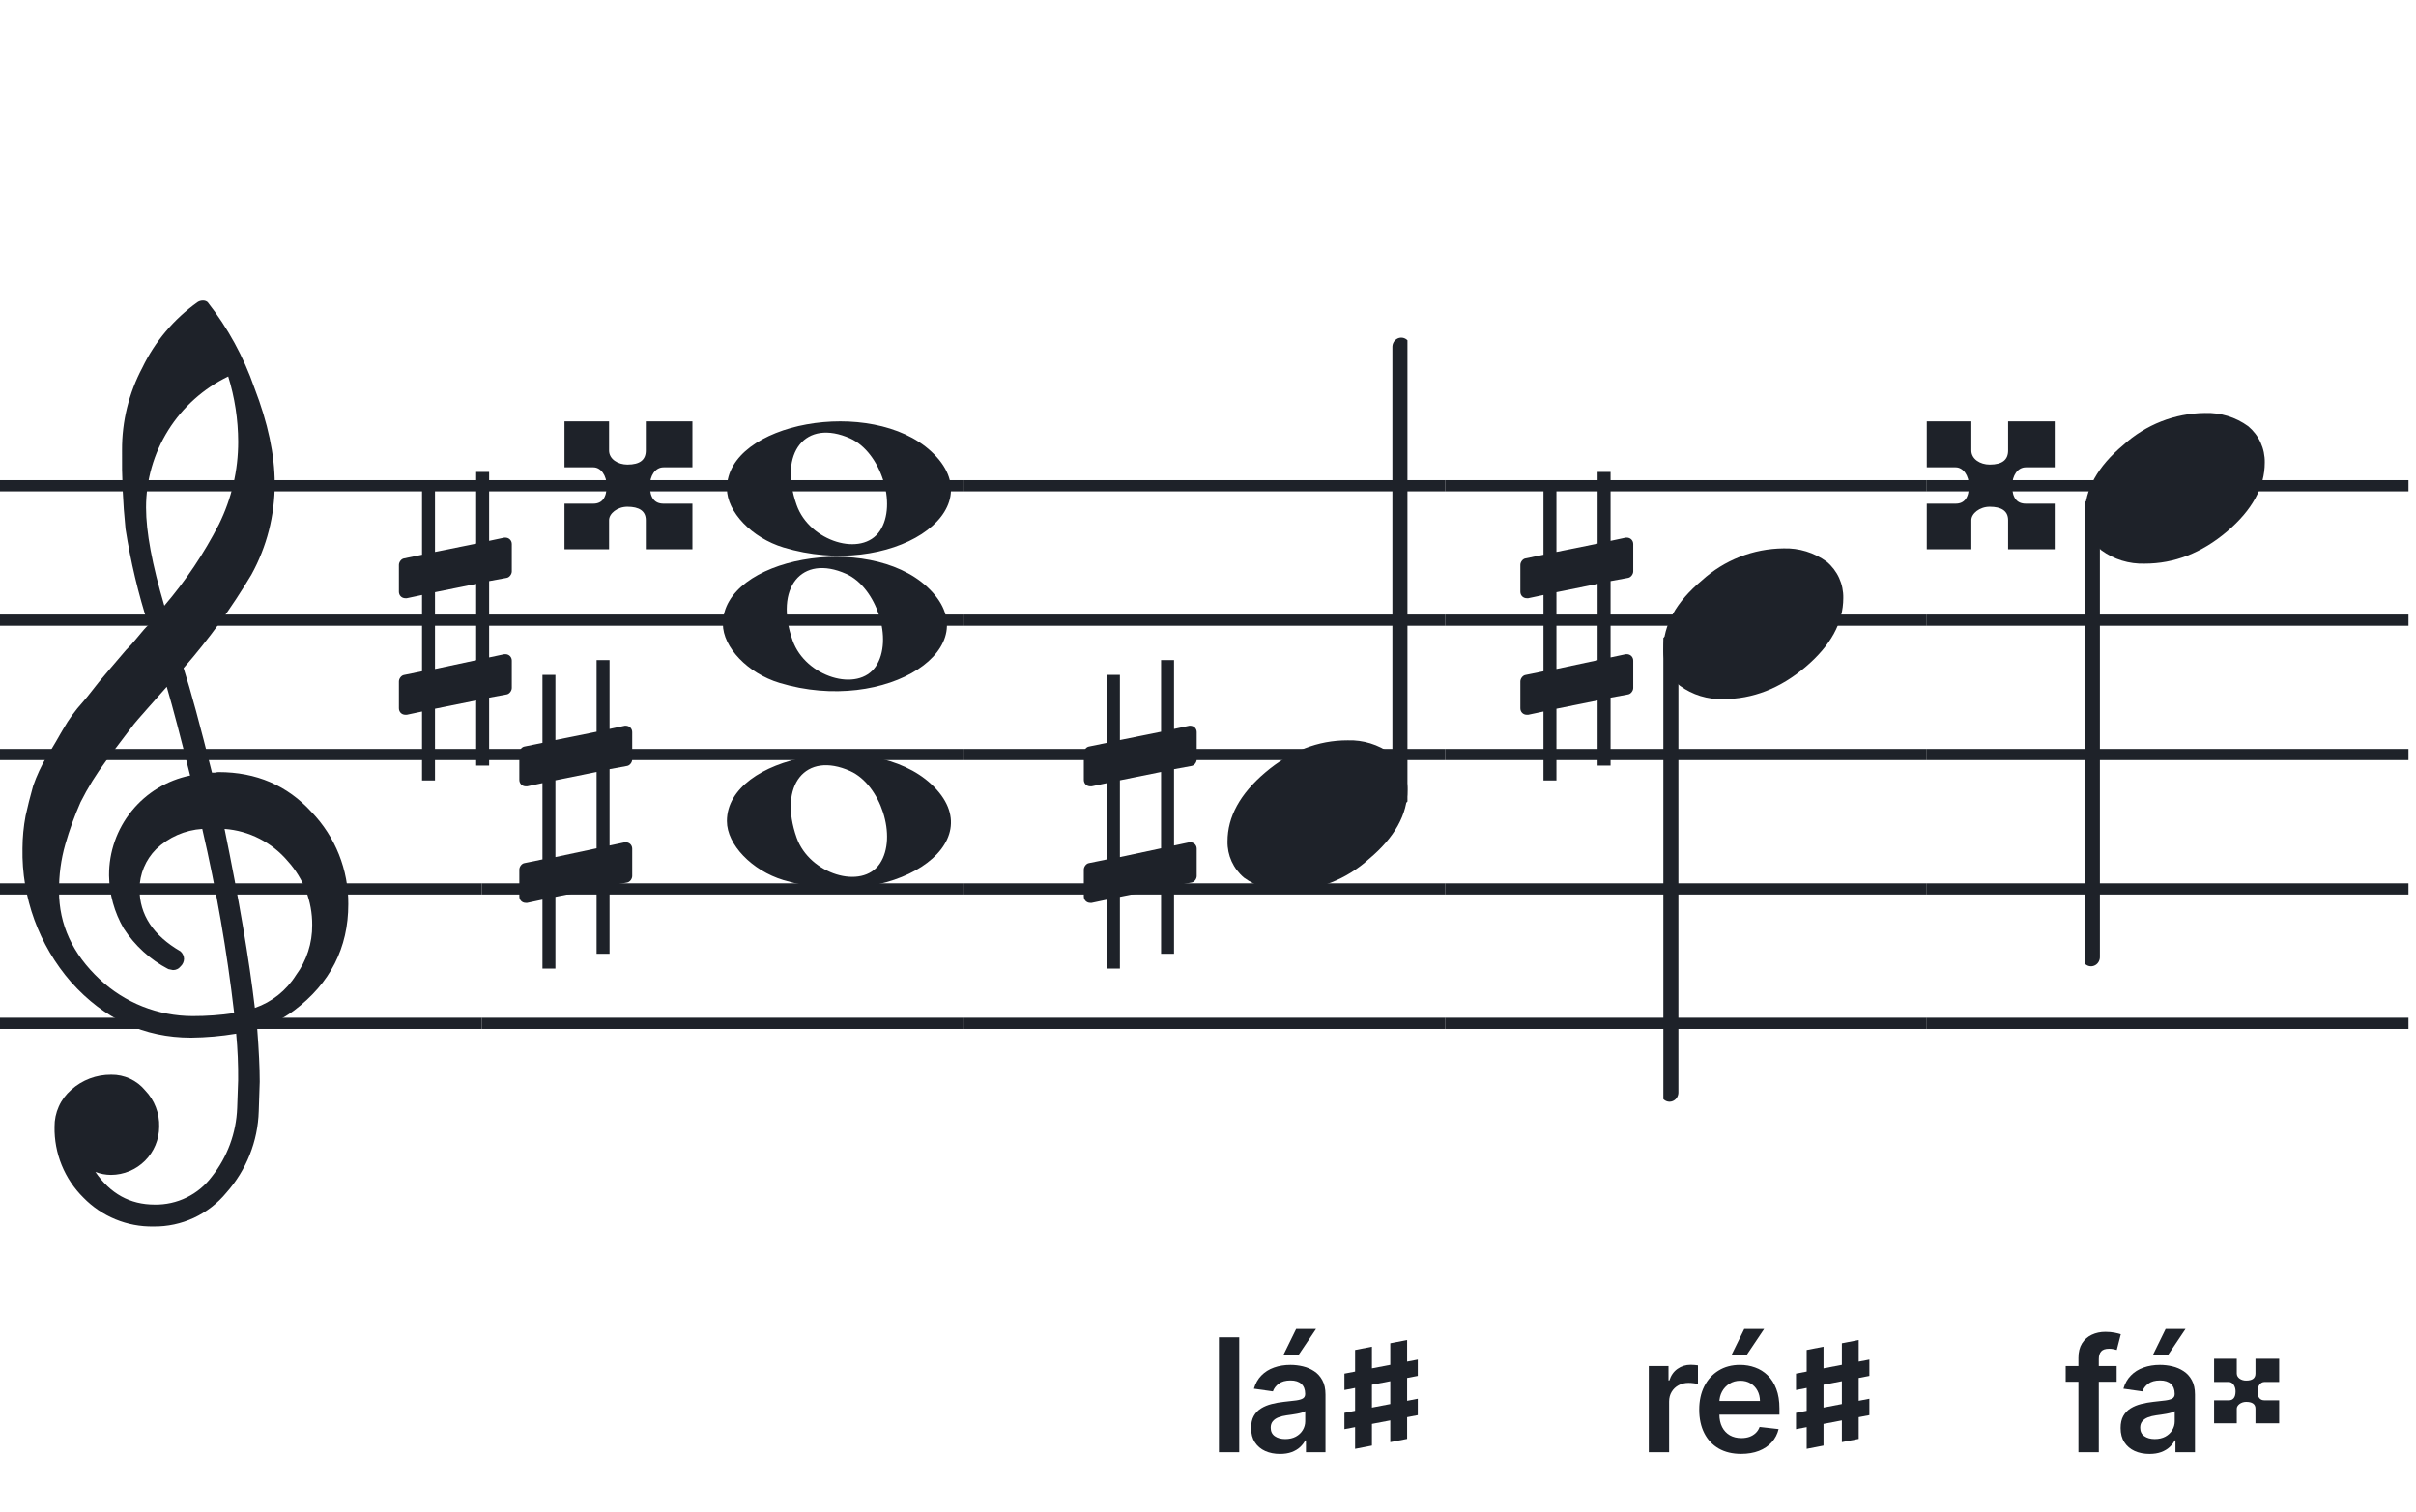
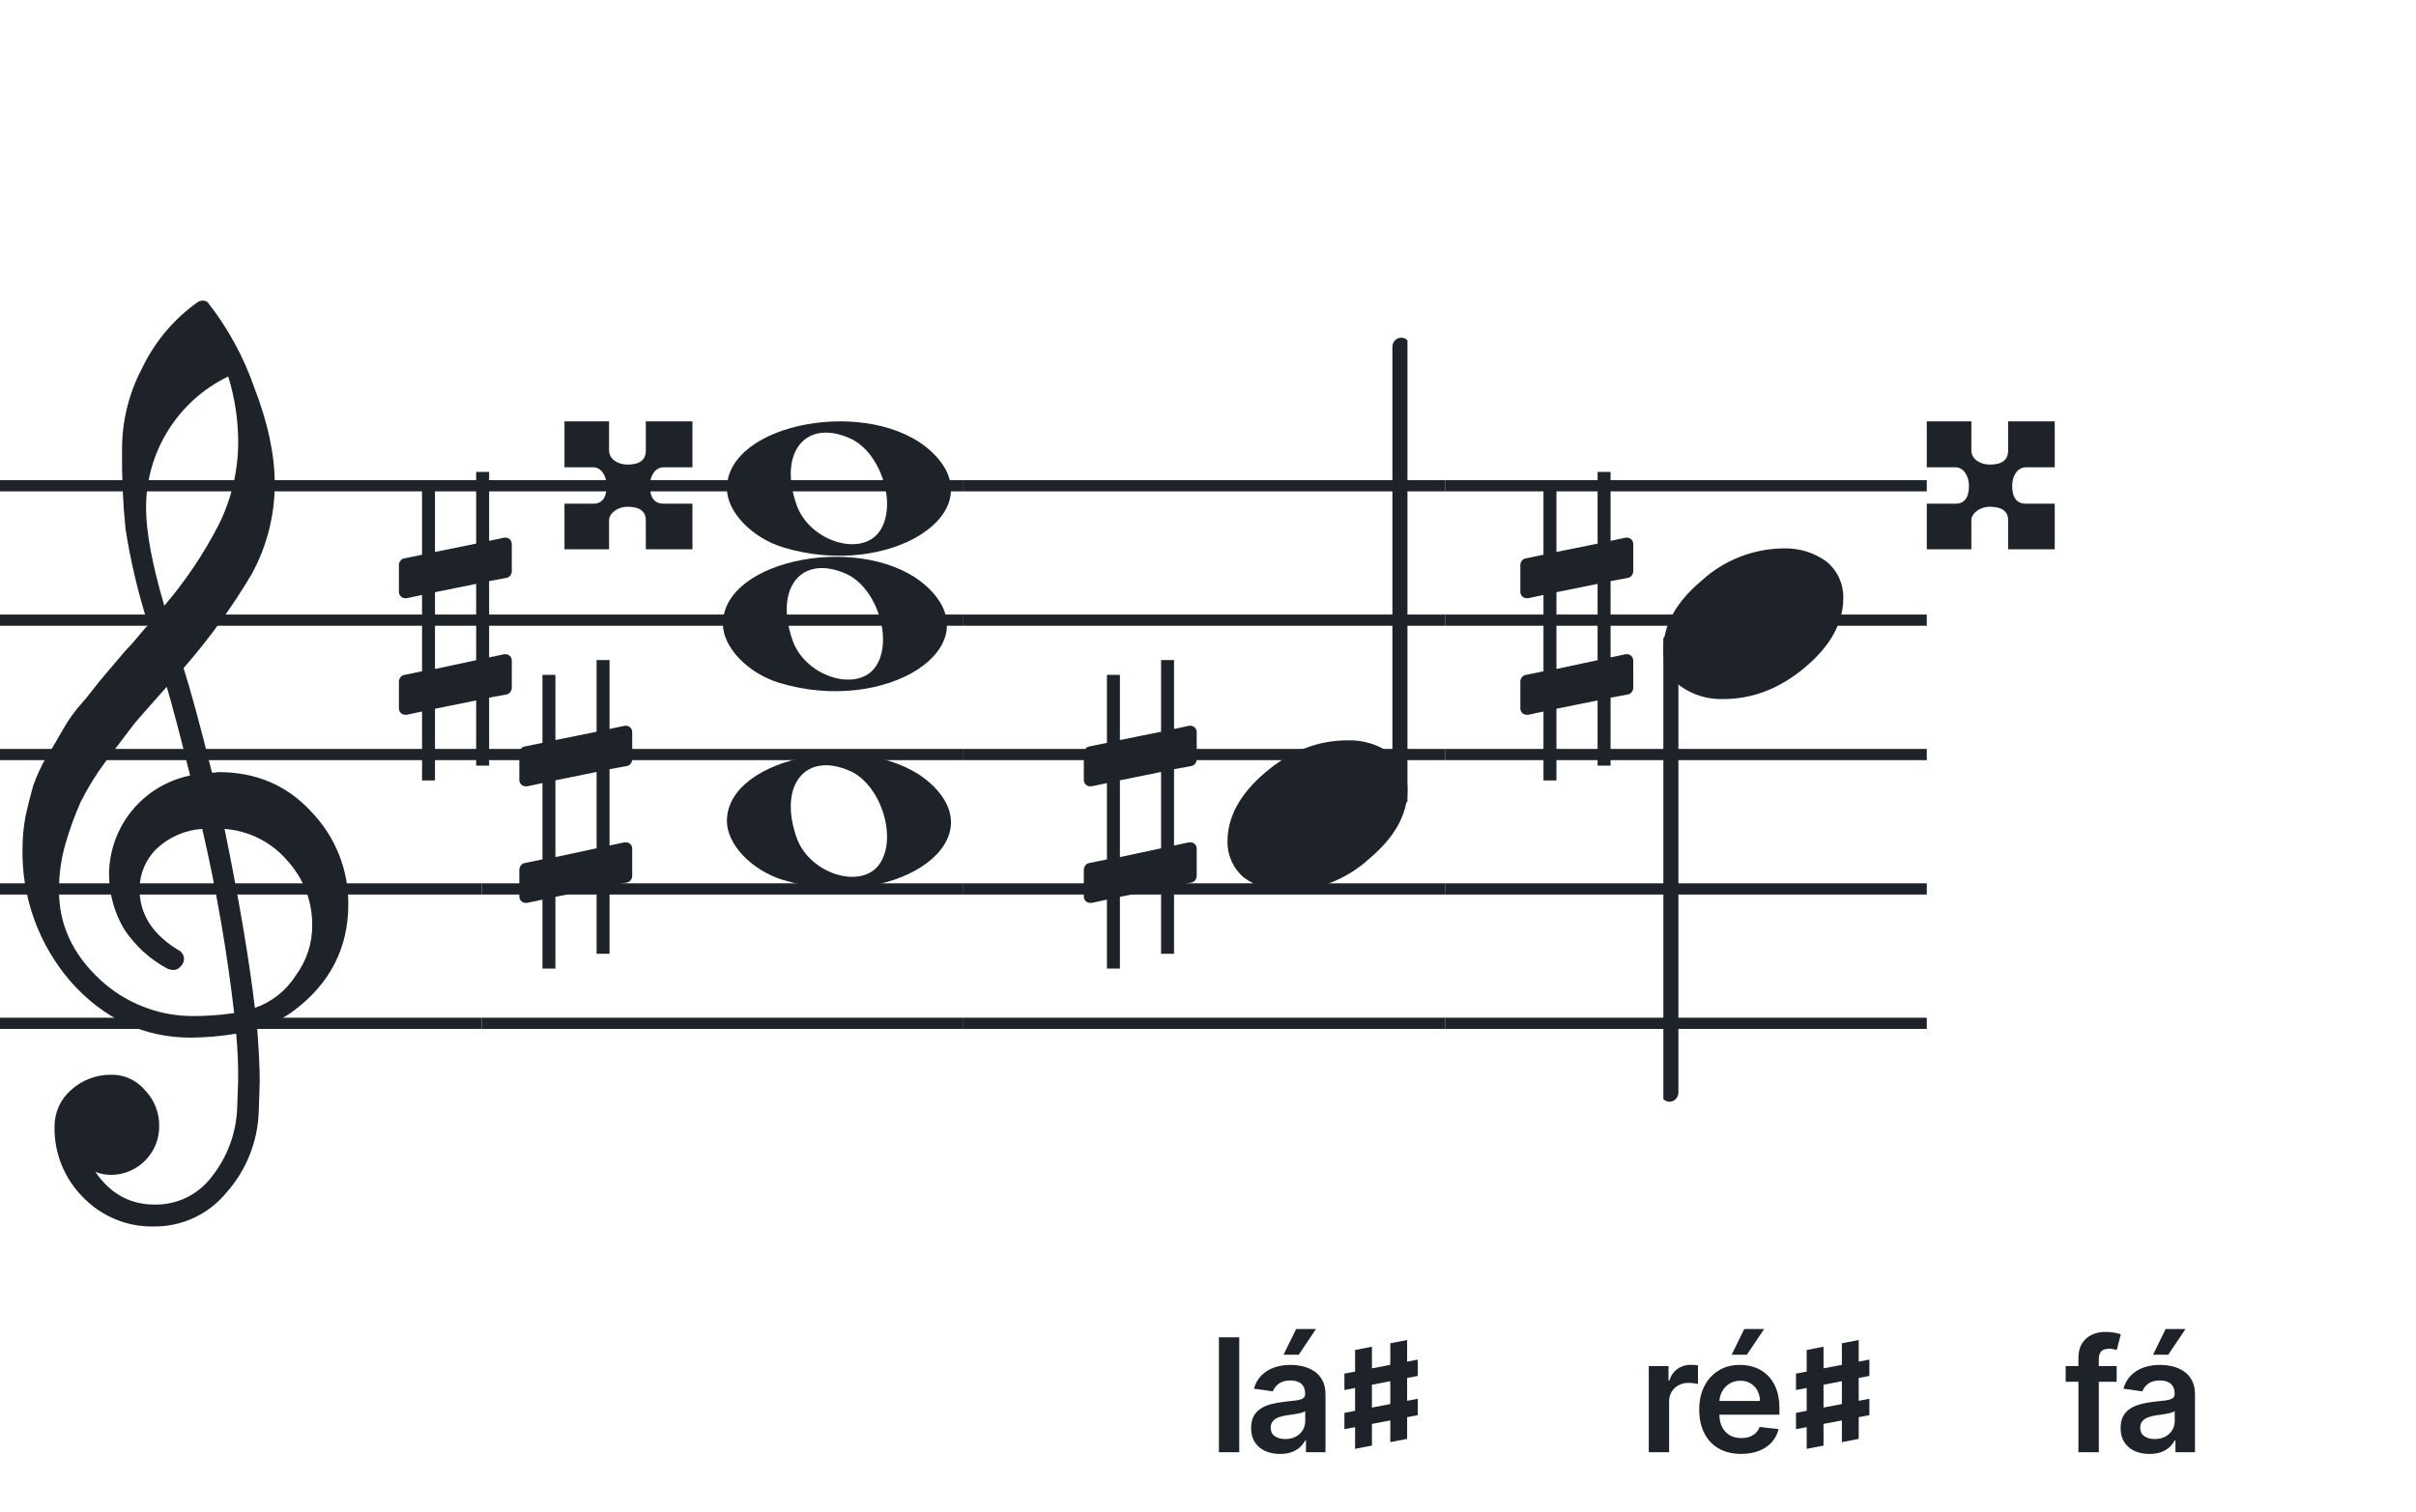
<svg xmlns="http://www.w3.org/2000/svg" width="321" height="201" viewBox="0 0 321 201" fill="none">
  <path d="M192 135.255V136.744H128V135.255H192ZM192 118.883H128V117.395H192V118.883ZM192 101.022H128V99.534H192V101.022ZM192 83.162H128V81.674H192V83.162ZM192 65.302H128V63.813H192V65.302Z" fill="#1E2229" />
  <path d="M256 135.255V136.744H192V135.255H256ZM256 118.883H192V117.395H256V118.883ZM256 101.022H192V99.534H256V101.022ZM256 83.162H192V81.674H256V83.162ZM256 65.302H192V63.813H256V65.302Z" fill="#1E2229" />
-   <path d="M320 135.255V136.744H256V135.255H320ZM320 118.883H256V117.395H320V118.883ZM320 101.022H256V99.534H320V101.022ZM320 83.162H256V81.674H320V83.162ZM320 65.302H256V63.813H320V65.302Z" fill="#1E2229" />
  <path d="M128 135.255V136.744H64V135.255H128ZM128 118.883H64V117.395H128V118.883ZM128 101.022H64V99.534H128V101.022ZM128 83.162H64V81.674H128V83.162ZM128 65.302H64V63.813H128V65.302Z" fill="#1E2229" />
  <path d="M64 135.255V136.744H0V135.255H64ZM64 118.883H0V117.395H64V118.883ZM64 101.022H0V99.534H64V101.022ZM64 83.162H0V81.674H64V83.162ZM64 65.302H0V63.813H64V65.302Z" fill="#1E2229" />
  <path d="M88.157 62.107H92V56H85.806V59.874C85.806 61.105 85.037 61.743 83.364 61.743C82.098 61.743 80.923 61.013 80.923 59.874V56H75V62.107H78.843C79.838 62.107 80.606 63.201 80.606 64.568C80.606 66.163 79.973 66.938 78.843 66.938H75V73H80.923V69.126C80.923 68.26 82.008 67.349 83.364 67.349C84.902 67.349 85.806 67.895 85.806 69.126V73H92V66.938H88.157C86.981 66.938 86.348 66.163 86.348 64.568C86.348 63.201 87.072 62.107 88.157 62.107Z" fill="#1E2229" />
  <path d="M67.322 76.797C67.691 76.736 67.999 76.305 67.999 75.937V72.31C67.999 71.818 67.63 71.449 67.138 71.449H67.015L64.987 71.88V62.721H63.265V72.248L57.795 73.355V64.688H56.074V73.724L53.676 74.216C53.307 74.277 53 74.707 53 75.076V75.199V78.764V78.641C53 79.133 53.369 79.502 53.861 79.502H54.045L56.074 79.072V89.214L53.676 89.706C53.307 89.767 53 90.198 53 90.566V94.132C53 94.623 53.369 94.992 53.861 94.992H54.045L56.074 94.562V103.721H57.795V94.193L63.265 93.087V101.754H64.987V92.718L67.322 92.287C67.691 92.226 67.999 91.796 67.999 91.427V87.8C67.999 87.308 67.63 86.94 67.138 86.94H67.015L64.987 87.37V77.228L67.322 76.797ZM57.795 88.907V78.703L63.265 77.596V87.739L57.795 88.907Z" fill="#1E2229" />
  <g clip-path="url(#clip0_1394_42485)">
    <path d="M28.165 102.683H28.568C28.72 102.641 28.877 102.618 29.034 102.614C34.054 102.614 38.175 104.383 41.399 107.922C44.563 111.21 46.315 115.606 46.278 120.169C46.278 125.962 43.88 130.668 39.084 134.284C37.607 135.384 35.944 136.206 34.174 136.712C34.397 139.608 34.509 141.959 34.509 143.763C34.509 144.123 34.465 145.425 34.379 147.668C34.264 151.674 32.741 155.512 30.077 158.506C28.904 159.934 27.424 161.079 25.748 161.857C24.071 162.635 22.241 163.026 20.393 163C18.661 163.031 16.941 162.707 15.34 162.047C13.738 161.387 12.289 160.406 11.082 159.164C9.839 157.936 8.859 156.469 8.199 154.852C7.54 153.234 7.216 151.5 7.246 149.753C7.237 148.822 7.43 147.9 7.813 147.051C8.195 146.202 8.758 145.447 9.462 144.837C10.922 143.528 12.82 142.813 14.782 142.832C15.641 142.82 16.492 143.001 17.272 143.362C18.052 143.723 18.741 144.255 19.288 144.918C19.905 145.559 20.388 146.317 20.707 147.148C21.027 147.978 21.178 148.864 21.151 149.753C21.141 151.444 20.465 153.063 19.269 154.259C18.073 155.455 16.454 156.131 14.763 156.141C14.047 156.142 13.337 156.008 12.671 155.744C14.653 158.64 17.277 160.089 20.542 160.089C22.015 160.117 23.474 159.794 24.797 159.146C26.121 158.499 27.271 157.545 28.152 156.364C30.208 153.768 31.384 150.585 31.511 147.277C31.598 145.125 31.641 143.894 31.641 143.583C31.662 141.511 31.575 139.439 31.38 137.376C29.4 137.706 27.398 137.882 25.39 137.903C19.158 137.903 13.842 135.441 9.443 130.517C5.164 125.602 2.863 119.273 2.988 112.757C2.994 111.299 3.133 109.845 3.404 108.412C3.668 107.199 4.001 105.877 4.403 104.445C4.874 103.086 5.482 101.778 6.215 100.541C6.582 100.007 6.985 99.337 7.457 98.523C7.929 97.71 8.214 97.183 8.388 96.91C9.127 95.607 10.01 94.391 11.02 93.284C11.374 92.875 11.74 92.428 12.125 91.931C12.51 91.435 12.826 91.037 13.1 90.69C13.373 90.342 13.578 90.131 13.72 89.951C13.863 89.771 14.862 88.585 16.749 86.382C17.213 85.927 17.65 85.446 18.059 84.942C18.481 84.42 18.829 84.017 19.096 83.7C19.363 83.384 19.568 83.197 19.717 83.079C18.372 78.909 17.357 74.64 16.681 70.311C16.326 66.824 16.171 63.319 16.216 59.814C16.196 55.995 17.123 52.23 18.916 48.858C20.585 45.39 23.105 42.4 26.241 40.168C26.44 40.036 26.672 39.963 26.911 39.956C27.155 39.936 27.398 40.011 27.588 40.168C30.277 43.588 32.377 47.434 33.801 51.546C35.601 56.214 36.502 60.453 36.502 64.265C36.515 68.5 35.447 72.669 33.398 76.376C30.776 80.777 27.762 84.932 24.391 88.79C25.326 91.724 26.584 96.355 28.165 102.683ZM33.863 133.949C36.124 133.166 38.05 131.632 39.32 129.604C40.746 127.674 41.505 125.331 41.48 122.931C41.499 119.805 40.348 116.784 38.252 114.464C37.207 113.222 35.924 112.201 34.478 111.462C33.033 110.723 31.454 110.281 29.835 110.162C31.767 119.61 33.11 127.539 33.863 133.949ZM7.842 118.431C7.842 122.863 9.636 126.761 13.224 130.126C16.573 133.273 20.993 135.028 25.589 135.036C27.438 135.039 29.284 134.907 31.113 134.638C30.158 126.407 28.742 118.236 26.874 110.162C24.582 110.312 22.416 111.261 20.753 112.844C19.343 114.254 18.547 116.164 18.537 118.158C18.537 121.568 20.352 124.326 23.981 126.432C24.125 126.558 24.241 126.713 24.322 126.886C24.403 127.059 24.448 127.247 24.453 127.438C24.447 127.629 24.401 127.818 24.32 127.992C24.239 128.166 24.124 128.321 23.981 128.45C23.862 128.601 23.709 128.722 23.534 128.804C23.36 128.886 23.168 128.926 22.976 128.921C22.767 128.889 22.559 128.845 22.355 128.791C19.955 127.535 17.919 125.682 16.445 123.409C15.193 121.263 14.519 118.829 14.49 116.345C14.47 113.227 15.533 110.199 17.497 107.777C19.461 105.356 22.205 103.691 25.26 103.067C24.018 98.043 22.984 94.112 22.156 91.273C21.442 92.086 20.573 93.061 19.561 94.203C18.55 95.345 17.96 96.028 17.786 96.252C16.172 98.362 14.931 100.001 14.062 101.168C12.783 102.879 11.659 104.701 10.703 106.612C9.904 108.426 9.228 110.293 8.68 112.198C8.101 114.22 7.821 116.316 7.848 118.418L7.842 118.431ZM30.313 50.037C27.04 51.622 24.28 54.097 22.351 57.18C20.422 60.262 19.401 63.825 19.406 67.462C19.406 70.685 20.215 75.031 21.833 80.497C24.667 77.187 27.103 73.556 29.09 69.678C30.775 66.267 31.65 62.513 31.647 58.709C31.639 55.764 31.191 52.838 30.319 50.025L30.313 50.037Z" fill="#1E2229" />
  </g>
  <path d="M104.096 72.756C99.895 71.484 96.581 68.028 96.581 64.919C96.581 56.119 115.792 52.637 123.726 59.998C132.305 67.959 118.304 77.059 104.096 72.756H104.096ZM116.91 70.546C119.247 67.036 117.013 60.083 112.964 58.268C107.019 55.603 103.375 60.145 105.851 67.133C107.564 71.967 114.532 74.117 116.91 70.546Z" fill="#1E2229" />
  <path d="M104.095 116.965C99.894 115.693 96.58 112.237 96.58 109.128C96.58 100.328 115.791 96.846 123.725 104.207C132.304 112.168 118.303 121.268 104.095 116.965H104.095ZM116.909 114.755C119.246 111.245 117.012 104.292 112.963 102.477C107.018 99.812 103.374 104.354 105.85 111.342C107.563 116.176 114.531 118.326 116.909 114.755Z" fill="#1E2229" />
  <path d="M103.561 90.756C99.361 89.484 96.046 86.028 96.046 82.919C96.046 74.119 115.257 70.637 123.191 77.998C131.77 85.959 117.769 95.058 103.561 90.756H103.561ZM116.375 88.545C118.712 85.036 116.477 78.083 112.429 76.268C106.484 73.603 102.84 78.144 105.316 85.133C107.029 89.966 113.997 92.116 116.375 88.545Z" fill="#1E2229" />
  <g clip-path="url(#clip1_1394_42485)">
    <path fill-rule="evenodd" clip-rule="evenodd" d="M278.227 66.495C278.458 66.586 278.656 66.751 278.794 66.967C278.933 67.183 279.005 67.44 279 67.701V127.149C279.007 127.377 278.953 127.602 278.845 127.799C278.738 127.997 278.58 128.158 278.391 128.265C278.209 128.37 278.005 128.423 277.798 128.419C277.592 128.415 277.389 128.353 277.212 128.241C277.034 128.128 276.887 127.968 276.785 127.777C276.682 127.585 276.629 127.369 276.629 127.149V67.667C276.632 67.465 276.681 67.266 276.77 67.088C276.86 66.91 276.988 66.757 277.145 66.643C277.301 66.528 277.481 66.455 277.669 66.429C277.857 66.403 278.049 66.426 278.227 66.495Z" fill="#1E2229" />
    <path d="M292.963 54.882C295.021 54.816 297.043 55.438 298.707 56.65C299.412 57.239 299.976 57.978 300.357 58.814C300.738 59.649 300.926 60.56 300.908 61.478C300.908 64.749 299.231 67.805 295.878 70.648C292.524 73.491 288.88 74.91 284.945 74.906C282.887 74.973 280.865 74.35 279.201 73.137C278.496 72.549 277.932 71.81 277.551 70.974C277.17 70.138 276.981 69.228 277 68.31C277 65.048 278.705 61.991 282.116 59.139C285.084 56.434 288.947 54.918 292.963 54.882Z" fill="#1E2229" />
  </g>
  <path d="M281.227 181.545V183.634H274.456V181.545H281.227ZM276.149 193V180.464C276.149 179.694 276.308 179.052 276.626 178.54C276.949 178.028 277.382 177.645 277.924 177.392C278.465 177.138 279.067 177.011 279.728 177.011C280.196 177.011 280.611 177.049 280.974 177.123C281.337 177.198 281.605 177.265 281.779 177.325L281.242 179.413C281.128 179.378 280.984 179.343 280.81 179.308C280.636 179.268 280.442 179.249 280.228 179.249C279.726 179.249 279.37 179.37 279.161 179.614C278.958 179.853 278.856 180.196 278.856 180.643V193H276.149ZM285.586 193.231C284.861 193.231 284.207 193.102 283.625 192.843C283.048 192.58 282.591 192.192 282.253 191.68C281.92 191.168 281.753 190.537 281.753 189.786C281.753 189.14 281.873 188.605 282.111 188.183C282.35 187.76 282.676 187.422 283.088 187.168C283.501 186.915 283.966 186.723 284.483 186.594C285.005 186.46 285.544 186.363 286.101 186.303C286.772 186.234 287.316 186.172 287.734 186.117C288.152 186.057 288.455 185.968 288.644 185.848C288.838 185.724 288.935 185.533 288.935 185.274V185.229C288.935 184.668 288.768 184.233 288.435 183.924C288.102 183.616 287.622 183.462 286.996 183.462C286.335 183.462 285.81 183.606 285.422 183.895C285.04 184.183 284.781 184.523 284.647 184.916L282.126 184.558C282.325 183.862 282.653 183.281 283.111 182.813C283.568 182.341 284.127 181.988 284.788 181.754C285.45 181.516 286.18 181.396 286.981 181.396C287.533 181.396 288.082 181.461 288.629 181.59C289.176 181.719 289.676 181.933 290.128 182.232C290.58 182.525 290.943 182.925 291.217 183.432C291.495 183.939 291.634 184.573 291.634 185.334V193H289.039V191.426H288.95C288.786 191.745 288.554 192.043 288.256 192.321C287.963 192.595 287.592 192.816 287.145 192.985C286.702 193.149 286.183 193.231 285.586 193.231ZM286.287 191.248C286.829 191.248 287.299 191.141 287.697 190.927C288.095 190.708 288.4 190.42 288.614 190.062C288.833 189.704 288.942 189.314 288.942 188.891V187.541C288.858 187.611 288.714 187.675 288.51 187.735C288.311 187.795 288.087 187.847 287.839 187.892C287.59 187.936 287.344 187.976 287.1 188.011C286.857 188.046 286.645 188.076 286.466 188.1C286.064 188.155 285.703 188.245 285.385 188.369C285.067 188.493 284.816 188.667 284.632 188.891C284.448 189.11 284.356 189.393 284.356 189.741C284.356 190.238 284.537 190.614 284.9 190.867C285.263 191.121 285.726 191.248 286.287 191.248ZM286.064 180.039L287.734 176.631H290.374L288.085 180.039H286.064Z" fill="#1E2229" />
-   <path d="M300.867 183.664C300.315 183.664 299.947 184.216 299.947 184.906C299.947 185.711 300.269 186.102 300.867 186.102H302.822V189.161H299.671V187.206C299.671 186.585 299.211 186.309 298.429 186.309C297.739 186.309 297.187 186.769 297.187 187.206V189.161H294.174V186.102H296.129C296.704 186.102 297.026 185.711 297.026 184.906C297.026 184.216 296.635 183.664 296.129 183.664H294.174V180.582H297.187V182.537C297.187 183.112 297.785 183.48 298.429 183.48C299.28 183.48 299.671 183.158 299.671 182.537V180.582H302.822V183.664H300.867Z" fill="#1E2229" />
  <path d="M164.65 177.727V193H161.951V177.727H164.65ZM170.061 193.231C169.335 193.231 168.681 193.102 168.1 192.843C167.523 192.58 167.066 192.192 166.728 191.68C166.394 191.168 166.228 190.537 166.228 189.786C166.228 189.14 166.347 188.605 166.586 188.183C166.824 187.76 167.15 187.422 167.563 187.168C167.975 186.915 168.44 186.723 168.957 186.594C169.479 186.46 170.019 186.363 170.576 186.303C171.247 186.234 171.791 186.172 172.209 186.117C172.626 186.057 172.93 185.968 173.119 185.848C173.312 185.724 173.409 185.533 173.409 185.274V185.229C173.409 184.668 173.243 184.233 172.91 183.924C172.577 183.616 172.097 183.462 171.47 183.462C170.809 183.462 170.285 183.606 169.897 183.895C169.514 184.183 169.256 184.523 169.121 184.916L166.601 184.558C166.8 183.862 167.128 183.281 167.585 182.813C168.043 182.341 168.602 181.988 169.263 181.754C169.924 181.516 170.655 181.396 171.456 181.396C172.007 181.396 172.557 181.461 173.104 181.59C173.65 181.719 174.15 181.933 174.603 182.232C175.055 182.525 175.418 182.925 175.691 183.432C175.97 183.939 176.109 184.573 176.109 185.334V193H173.514V191.426H173.424C173.26 191.745 173.029 192.043 172.731 192.321C172.437 192.595 172.067 192.816 171.62 192.985C171.177 193.149 170.658 193.231 170.061 193.231ZM170.762 191.248C171.304 191.248 171.774 191.141 172.171 190.927C172.569 190.708 172.875 190.42 173.089 190.062C173.307 189.704 173.417 189.314 173.417 188.891V187.541C173.332 187.611 173.188 187.675 172.984 187.735C172.785 187.795 172.562 187.847 172.313 187.892C172.065 187.936 171.818 187.976 171.575 188.011C171.331 188.046 171.12 188.076 170.941 188.1C170.538 188.155 170.178 188.245 169.86 188.369C169.541 188.493 169.29 188.667 169.106 188.891C168.922 189.11 168.831 189.393 168.831 189.741C168.831 190.238 169.012 190.614 169.375 190.867C169.738 191.121 170.2 191.248 170.762 191.248ZM170.538 180.039L172.209 176.631H174.849L172.559 180.039H170.538Z" fill="#1E2229" />
  <path d="M178.625 184.734V182.555L188.375 180.691V182.859L178.625 184.734ZM178.625 189.938V187.77L188.375 185.895V188.074L178.625 189.938ZM180.043 192.551V179.414L182.281 178.98V192.117L180.043 192.551ZM184.719 191.66V178.523L186.957 178.09V191.227L184.719 191.66Z" fill="#1E2229" />
  <path d="M219.066 193V181.545H221.684V183.455H221.803C222.012 182.793 222.37 182.284 222.877 181.926C223.389 181.563 223.973 181.381 224.63 181.381C224.779 181.381 224.945 181.389 225.129 181.404C225.318 181.414 225.475 181.431 225.599 181.456V183.939C225.485 183.9 225.303 183.865 225.055 183.835C224.811 183.8 224.575 183.783 224.346 183.783C223.854 183.783 223.412 183.89 223.019 184.103C222.631 184.312 222.325 184.603 222.102 184.976C221.878 185.349 221.766 185.779 221.766 186.266V193H219.066ZM231.33 193.224C230.182 193.224 229.19 192.985 228.355 192.508C227.525 192.026 226.886 191.344 226.438 190.464C225.991 189.58 225.767 188.538 225.767 187.34C225.767 186.162 225.991 185.127 226.438 184.238C226.891 183.343 227.522 182.647 228.333 182.15C229.143 181.647 230.095 181.396 231.189 181.396C231.895 181.396 232.561 181.511 233.187 181.739C233.819 181.963 234.376 182.311 234.858 182.783C235.345 183.256 235.728 183.857 236.006 184.588C236.285 185.314 236.424 186.179 236.424 187.183V188.011H227.035V186.191H233.836C233.831 185.674 233.719 185.214 233.501 184.812C233.282 184.404 232.976 184.083 232.583 183.85C232.196 183.616 231.743 183.499 231.226 183.499C230.674 183.499 230.189 183.634 229.772 183.902C229.354 184.165 229.029 184.513 228.795 184.946C228.566 185.374 228.449 185.843 228.444 186.355V187.944C228.444 188.61 228.566 189.182 228.81 189.659C229.053 190.131 229.394 190.494 229.832 190.748C230.269 190.996 230.781 191.121 231.368 191.121C231.761 191.121 232.116 191.066 232.434 190.957C232.752 190.842 233.028 190.676 233.262 190.457C233.496 190.238 233.672 189.967 233.791 189.644L236.312 189.928C236.153 190.594 235.85 191.175 235.402 191.673C234.96 192.165 234.393 192.548 233.702 192.821C233.011 193.089 232.22 193.224 231.33 193.224ZM230.078 180.039L231.748 176.631H234.388L232.099 180.039H230.078Z" fill="#1E2229" />
  <path d="M238.625 184.734V182.555L248.375 180.691V182.859L238.625 184.734ZM238.625 189.938V187.77L248.375 185.895V188.074L238.625 189.938ZM240.043 192.551V179.414L242.281 178.98V192.117L240.043 192.551ZM244.719 191.66V178.523L246.957 178.09V191.227L244.719 191.66Z" fill="#1E2229" />
  <path d="M269.157 62.107H273V56H266.806V59.874C266.806 61.105 266.037 61.743 264.364 61.743C263.098 61.743 261.923 61.013 261.923 59.874V56H256V62.107H259.843C260.838 62.107 261.606 63.201 261.606 64.568C261.606 66.163 260.973 66.938 259.843 66.938H256V73H261.923V69.126C261.923 68.26 263.008 67.349 264.364 67.349C265.902 67.349 266.806 67.895 266.806 69.126V73H273V66.938H269.157C267.981 66.938 267.348 66.163 267.348 64.568C267.348 63.201 268.072 62.107 269.157 62.107Z" fill="#1E2229" />
  <g clip-path="url(#clip2_1394_42485)">
    <path fill-rule="evenodd" clip-rule="evenodd" d="M185.773 106.803C185.542 106.712 185.344 106.547 185.206 106.331C185.067 106.115 184.995 105.858 185 105.596L185 46.149C184.993 45.921 185.047 45.696 185.155 45.498C185.262 45.301 185.42 45.14 185.609 45.033C185.791 44.928 185.995 44.875 186.202 44.879C186.408 44.883 186.611 44.945 186.788 45.057C186.966 45.17 187.113 45.33 187.215 45.521C187.318 45.713 187.371 45.929 187.371 46.149L187.371 105.631C187.368 105.833 187.319 106.032 187.23 106.21C187.14 106.388 187.012 106.54 186.855 106.655C186.699 106.77 186.519 106.843 186.331 106.869C186.143 106.894 185.951 106.872 185.773 106.803Z" fill="#1E2229" />
    <path d="M171.037 118.416C168.979 118.482 166.957 117.86 165.293 116.648C164.588 116.059 164.024 115.32 163.643 114.484C163.262 113.649 163.074 112.738 163.092 111.82C163.092 108.549 164.769 105.493 168.122 102.65C171.476 99.807 175.12 98.388 179.055 98.392C181.113 98.325 183.135 98.948 184.799 100.161C185.504 100.749 186.068 101.488 186.449 102.324C186.83 103.159 187.019 104.07 187 104.988C187 108.25 185.295 111.307 181.884 114.159C178.916 116.864 175.053 118.38 171.037 118.416Z" fill="#1E2229" />
  </g>
  <path d="M158.322 101.797C158.691 101.736 158.999 101.305 158.999 100.937V97.31C158.999 96.818 158.63 96.449 158.138 96.449H158.015L155.987 96.88V87.721H154.265V97.248L148.795 98.355V89.688H147.073V98.724L144.676 99.216C144.307 99.277 144 99.707 144 100.076V100.199V103.764V103.641C144 104.133 144.369 104.502 144.861 104.502H145.045L147.073 104.072V114.214L144.676 114.706C144.307 114.767 144 115.197 144 115.566V119.131C144 119.623 144.369 119.992 144.861 119.992H145.045L147.073 119.562V128.721H148.795V119.193L154.265 118.087V126.754H155.987V117.718L158.322 117.287C158.691 117.226 158.999 116.796 158.999 116.427V112.8C158.999 112.308 158.63 111.94 158.138 111.94H158.015L155.987 112.37V102.227L158.322 101.797ZM148.795 113.907V103.703L154.265 102.596V112.739L148.795 113.907Z" fill="#1E2229" />
  <path d="M83.322 101.797C83.691 101.736 83.999 101.305 83.999 100.937V97.31C83.999 96.818 83.63 96.449 83.138 96.449H83.015L80.987 96.88V87.721H79.265V97.248L73.795 98.355V89.688H72.073V98.724L69.676 99.216C69.307 99.277 69 99.707 69 100.076V100.199V103.764V103.641C69 104.133 69.369 104.502 69.861 104.502H70.045L72.073 104.072V114.214L69.676 114.706C69.307 114.767 69 115.197 69 115.566V119.131C69 119.623 69.369 119.992 69.861 119.992H70.045L72.073 119.562V128.721H73.795V119.193L79.265 118.087V126.754H80.987V117.718L83.322 117.287C83.691 117.226 83.999 116.796 83.999 116.427V112.8C83.999 112.308 83.63 111.94 83.138 111.94H83.015L80.987 112.37V102.227L83.322 101.797ZM73.795 113.907V103.703L79.265 102.596V112.739L73.795 113.907Z" fill="#1E2229" />
  <g clip-path="url(#clip3_1394_42485)">
    <path fill-rule="evenodd" clip-rule="evenodd" d="M222.227 84.495C222.458 84.586 222.656 84.751 222.794 84.967C222.933 85.183 223.005 85.44 223 85.701V145.149C223.007 145.377 222.953 145.602 222.845 145.799C222.738 145.997 222.58 146.158 222.391 146.265C222.209 146.37 222.005 146.423 221.798 146.419C221.592 146.415 221.389 146.353 221.212 146.241C221.034 146.128 220.887 145.968 220.785 145.777C220.682 145.585 220.629 145.369 220.629 145.149V85.667C220.632 85.465 220.681 85.266 220.77 85.088C220.86 84.91 220.988 84.757 221.145 84.643C221.301 84.528 221.481 84.455 221.669 84.429C221.857 84.403 222.049 84.426 222.227 84.495Z" fill="#1E2229" />
    <path d="M236.963 72.882C239.021 72.816 241.043 73.438 242.707 74.65C243.412 75.239 243.976 75.978 244.357 76.814C244.738 77.649 244.926 78.56 244.908 79.478C244.908 82.749 243.231 85.805 239.878 88.648C236.524 91.491 232.88 92.91 228.945 92.906C226.887 92.973 224.865 92.35 223.201 91.137C222.496 90.549 221.932 89.81 221.551 88.974C221.17 88.138 220.981 87.228 221 86.31C221 83.048 222.705 79.991 226.116 77.139C229.084 74.434 232.947 72.918 236.963 72.882Z" fill="#1E2229" />
  </g>
  <path d="M216.322 76.797C216.691 76.736 216.999 76.305 216.999 75.937V72.31C216.999 71.818 216.63 71.449 216.138 71.449H216.015L213.987 71.88V62.721H212.265V72.248L206.795 73.355V64.688H205.073V73.724L202.676 74.216C202.307 74.277 202 74.707 202 75.076V75.199V78.764V78.641C202 79.133 202.369 79.502 202.861 79.502H203.045L205.073 79.072V89.214L202.676 89.706C202.307 89.767 202 90.198 202 90.566V94.132C202 94.623 202.369 94.992 202.861 94.992H203.045L205.073 94.562V103.721H206.795V94.193L212.265 93.087V101.754H213.987V92.718L216.322 92.287C216.691 92.226 216.999 91.796 216.999 91.427V87.8C216.999 87.308 216.63 86.94 216.138 86.94H216.015L213.987 87.37V77.228L216.322 76.797ZM206.795 88.907V78.703L212.265 77.596V87.739L206.795 88.907Z" fill="#1E2229" />
  <defs>
    <clipPath id="clip0_1394_42485">
      <rect width="43.247" height="123" fill="white" transform="translate(3 40)" />
    </clipPath>
    <clipPath id="clip1_1394_42485">
-       <rect width="24" height="125.46" fill="white" transform="translate(277 4.419)" />
-     </clipPath>
+       </clipPath>
    <clipPath id="clip2_1394_42485">
      <rect width="24" height="125.46" fill="white" transform="translate(187 168.879) rotate(180)" />
    </clipPath>
    <clipPath id="clip3_1394_42485">
      <rect width="24" height="125.46" fill="white" transform="translate(221 22.419)" />
    </clipPath>
  </defs>
</svg>